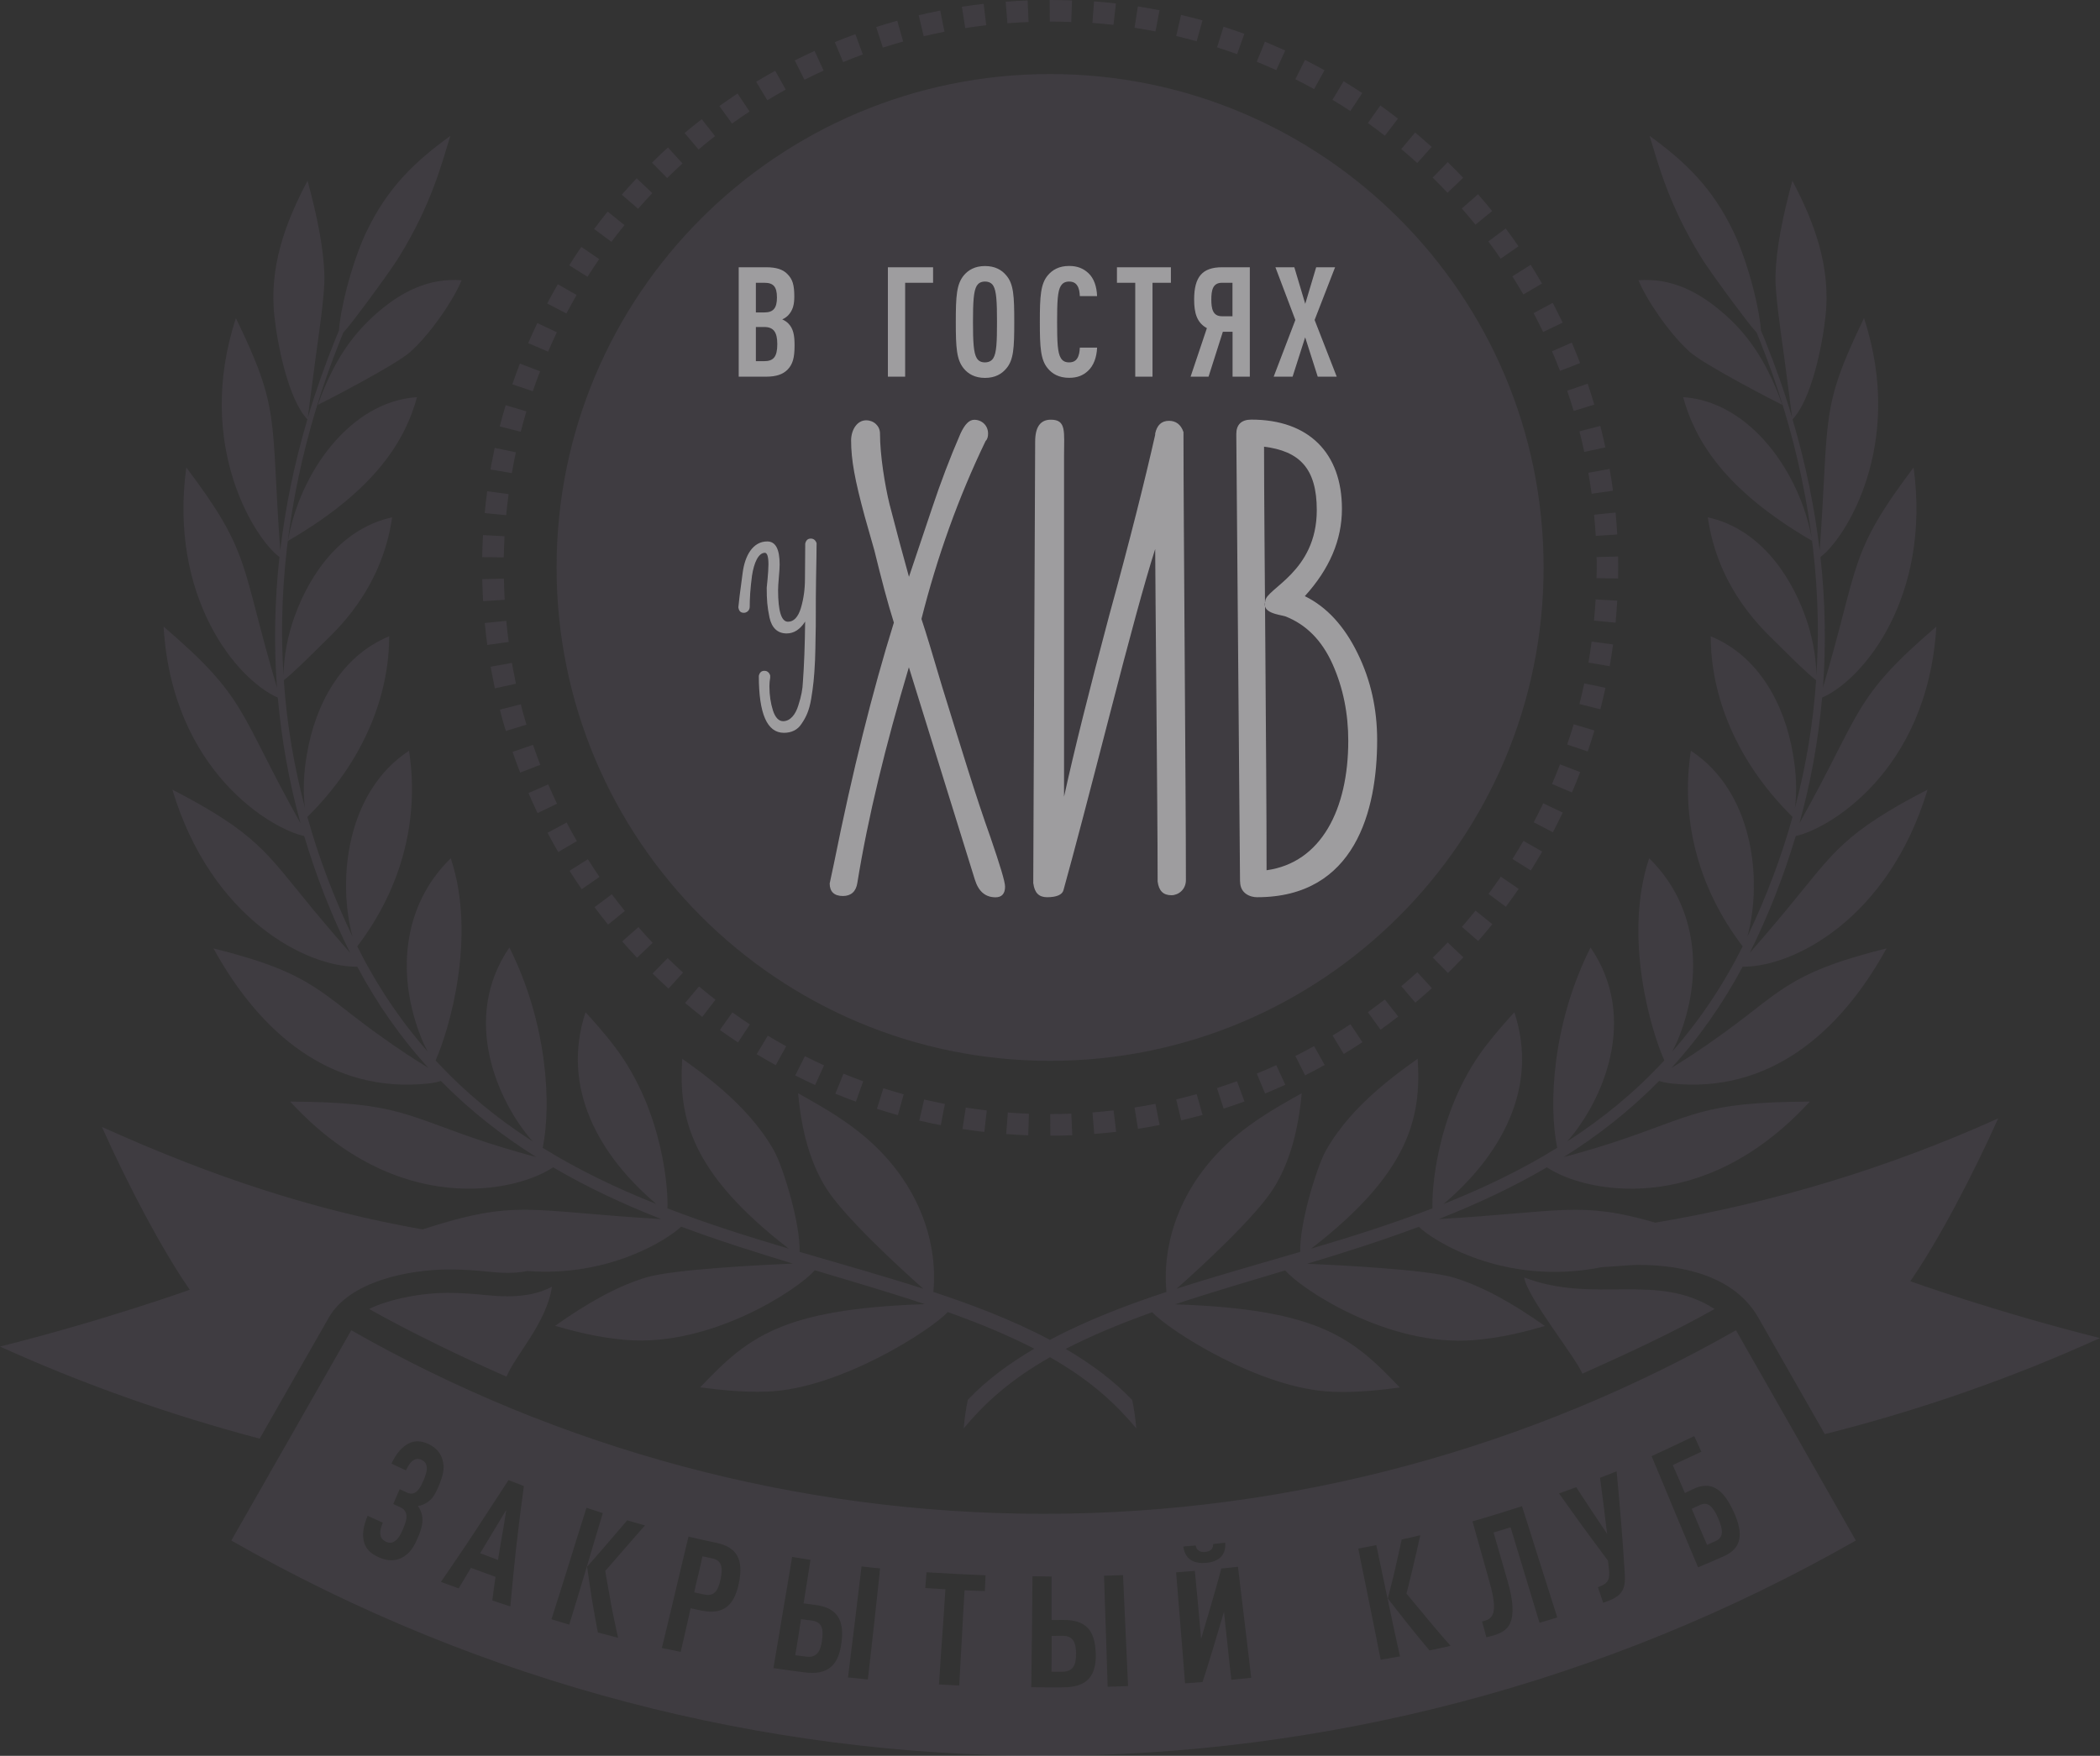
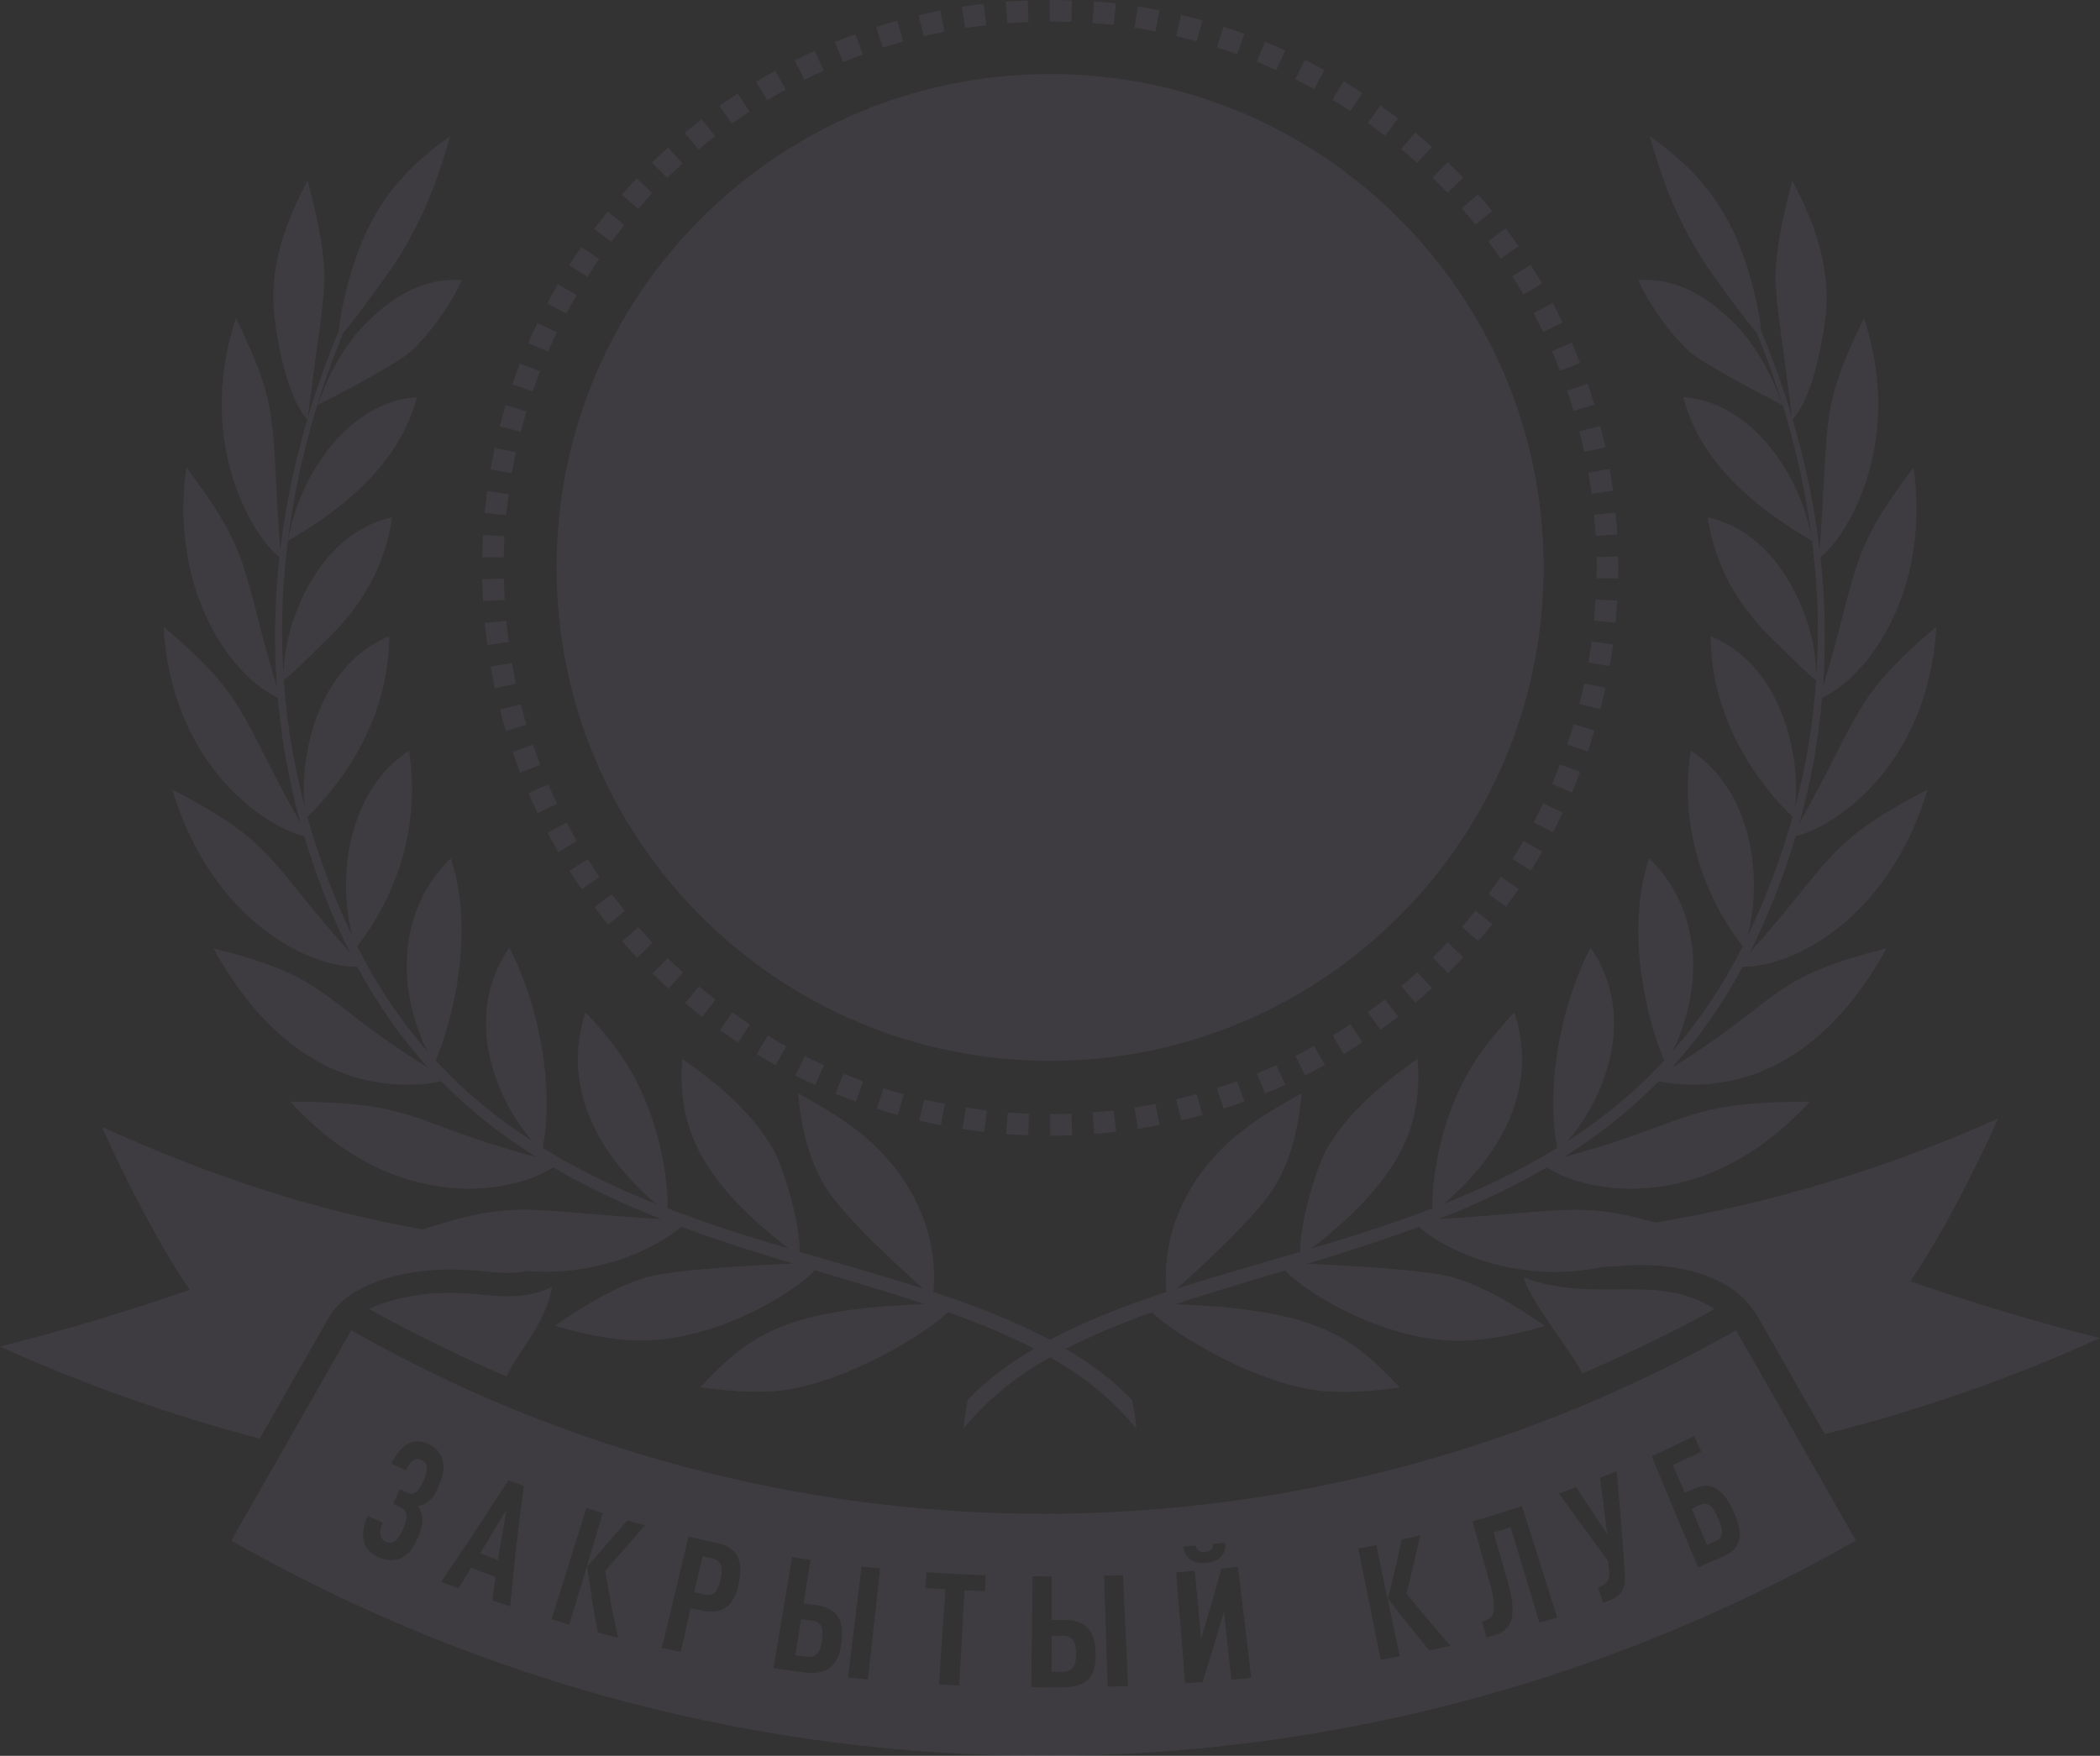
<svg xmlns="http://www.w3.org/2000/svg" viewBox="0 0 755 631.422" fill="none">
  <rect x="0" y="0" width="755" height="631.422" fill="#333333" stroke="none" />
  <path fill-rule="evenodd" clip-rule="evenodd" d="M103.527 194.519C135.708 175.871 145.842 157.692 149.927 142.817C125.698 144.408 107.612 170.321 103.527 194.519ZM135.147 112.882C131.779 115.907 128.255 119.493 124.669 124.607C121.114 129.721 117.497 136.425 114.285 145.593C116.468 144.564 142.163 131.342 147.558 126.509C155.135 119.711 163.274 107.425 165.955 100.783C154.168 99.847 144.034 104.993 135.147 112.913V112.882ZM651.535 194.519C619.355 175.871 609.22 157.692 605.135 142.817C629.365 144.408 647.45 170.321 651.535 194.519ZM619.915 112.882C623.315 115.907 626.808 119.493 630.393 124.607C633.947 129.721 637.565 136.425 640.778 145.593C638.595 144.564 612.9 131.342 607.475 126.509C599.898 119.711 591.758 107.425 589.075 100.783C600.862 99.847 610.997 104.993 619.885 112.913L619.915 112.882ZM377.53 26.63C475.54 26.63 554.962 106.084 554.962 204.061C554.962 302.067 475.507 381.493 377.53 381.493C279.522 381.493 200.101 302.038 200.101 204.061C200.101 106.053 279.555 26.63 377.53 26.63ZM617.702 545.98C619.48 550.035 619.822 552.81 616.86 554.15C615.8 554.617 614.803 555.087 613.742 555.555C612.775 553.403 611.87 551.25 610.935 549.067C610 546.918 609.128 544.735 608.222 542.582C609.22 542.115 610.217 541.648 611.247 541.18C614.148 539.87 615.955 541.957 617.732 545.98H617.702ZM623.22 543.518C619.418 535.16 615.02 532.572 608.908 535.41C607.88 535.878 606.788 536.408 605.758 536.908C604.355 533.57 602.857 530.202 601.393 526.865C604.855 525.275 608.253 523.655 611.683 522.065C610.842 520.192 609.967 518.322 609.128 516.45C604.043 518.852 598.992 521.285 593.785 523.655C596.59 530.295 599.365 536.97 602.11 543.643C604.885 550.315 607.692 556.987 610.497 563.63C613.555 562.383 616.58 561.043 619.635 559.702C626.06 556.895 627.058 551.875 623.253 543.518H623.22ZM581.28 529.08C579.222 529.89 577.227 530.67 575.263 531.45C575.697 534.817 576.105 538.217 576.572 541.553C577.008 544.89 577.32 548.288 577.82 551.625C575.918 548.817 574.077 546.043 572.205 543.237C570.365 540.462 568.558 537.625 566.688 534.817C564.628 535.565 562.57 536.315 560.513 537.062C563.38 541.117 566.28 545.14 569.18 549.163C572.112 553.215 575.168 557.237 578.1 561.23C578.192 562.445 578.413 563.63 578.505 564.815C578.817 568.278 577.913 569.617 574.482 570.773C575.138 572.643 575.73 574.513 576.385 576.385C582.715 574.265 584.555 572.237 584.15 566C583.775 559.857 583.337 553.683 582.84 547.54C582.34 541.398 581.78 535.255 581.217 529.08H581.28ZM559.888 581.685C557.737 575.013 555.648 568.34 553.528 561.665C551.408 554.992 549.35 548.32 547.197 541.648C541.335 543.55 535.41 545.388 529.393 547.102C530.452 550.815 531.45 554.525 532.51 558.205C533.57 561.915 534.6 565.595 535.628 569.305C538.81 580.658 536.378 582.185 533.415 582.965C533.227 583.028 533.01 583.058 532.822 583.12C533.383 585.023 533.883 586.925 534.38 588.795C535.035 588.64 535.69 588.452 536.345 588.298C539.245 587.518 541.865 586.362 543.018 583.525C544.173 580.688 544.235 576.072 541.957 568.37C541.117 565.503 540.305 562.602 539.465 559.732C538.622 556.865 537.81 553.965 536.97 551.095C539.028 550.503 541.085 549.88 543.08 549.225C544.827 554.962 546.572 560.668 548.288 566.405C550.003 572.143 551.75 577.88 553.495 583.587C555.648 582.965 557.768 582.31 559.92 581.655L559.888 581.685ZM503.322 595.655C501.825 588.982 500.423 582.31 499.02 575.635C497.618 568.962 496.212 562.29 494.81 555.648C492.658 556.085 490.507 556.49 488.325 556.895C489.665 563.567 491.067 570.242 492.377 576.883C493.717 583.558 495.027 590.197 496.4 596.872C498.645 596.465 500.952 596.06 503.322 595.655ZM521.503 591.85C518.727 588.765 516.107 585.645 513.487 582.497C510.837 579.347 508.28 576.197 505.663 573.08C506.565 569.587 507.377 566.125 508.217 562.633C509.03 559.173 509.873 555.648 510.62 552.092C508.405 552.655 506.16 553.153 503.947 553.62C503.197 557.175 502.358 560.7 501.577 564.222C500.798 567.747 499.83 571.303 498.957 574.825C501.358 577.942 503.822 581.092 506.285 584.18C508.78 587.298 511.305 590.418 513.925 593.505C516.42 592.972 518.945 592.475 521.503 591.883V591.85ZM440.52 554.775C439.055 554.93 437.558 555.087 436.155 555.242C436.217 557.175 434.94 557.955 433.255 558.11C431.603 558.235 430.2 557.675 429.887 555.773C428.39 555.898 426.863 556.023 425.46 556.148C426.02 561.072 429.67 562.383 433.63 562.04C437.558 561.697 440.895 559.732 440.49 554.775H440.52ZM432.35 604.885C433.66 600.707 435.062 596.465 436.28 592.288C437.495 588.11 438.837 583.867 440.053 579.628C440.457 583.712 440.925 587.798 441.363 591.85C441.8 595.905 442.205 599.99 442.702 604.075C445.105 603.857 447.413 603.607 449.845 603.357C449.033 596.715 448.285 590.043 447.475 583.4C446.663 576.758 445.853 570.085 445.072 563.442C443.11 563.663 441.113 563.88 439.085 564.067C437.995 568.308 436.717 572.55 435.533 576.758C434.315 580.938 433.067 585.178 431.82 589.357C431.478 585.303 431.103 581.217 430.73 577.133C430.355 573.048 429.98 568.995 429.575 564.91C427.267 565.095 425.115 565.283 422.84 565.44C423.4 572.08 423.9 578.755 424.462 585.395C425.022 592.038 425.522 598.712 426.053 605.352C428.173 605.197 430.262 605.043 432.382 604.885H432.35ZM405.565 606.35C405.252 599.71 404.973 593.035 404.66 586.395C404.348 579.753 404.067 573.08 403.755 566.438C401.447 566.53 399.14 566.592 396.928 566.655C397.115 573.298 397.363 579.97 397.582 586.612C397.8 593.255 398.017 599.928 398.238 606.57C400.637 606.508 403.1 606.413 405.565 606.35ZM386.855 594.628C386.918 598.65 385.887 601.143 381.99 601.175C380.65 601.175 379.34 601.205 378.03 601.205C378.03 599.055 378.062 596.903 378.092 594.75C378.123 592.6 378.092 590.447 378.092 588.298C379.34 588.298 380.65 588.265 381.96 588.265C385.825 588.235 386.822 590.635 386.885 594.658L386.855 594.628ZM393.933 594.533C393.715 586.175 390.255 582.465 382.178 582.558C380.712 582.558 379.37 582.59 378.062 582.59C378.062 579.97 378.062 577.383 378.062 574.763C378.062 572.143 378.062 569.555 378.062 566.935C375.755 566.905 373.445 566.872 371.2 566.842C371.137 573.485 371.077 580.158 371.015 586.8C370.952 593.442 370.827 600.115 370.765 606.758C374.63 606.788 378.498 606.82 382.365 606.788C390.785 606.695 394.183 602.857 393.965 594.503L393.933 594.533ZM354.082 572.175C354.145 570.273 354.238 568.403 354.33 566.5C347.252 566.22 340.175 565.845 333.095 565.408C332.94 567.28 332.785 569.18 332.66 571.082C335.06 571.24 337.493 571.395 339.892 571.52C339.55 577.227 339.145 582.933 338.74 588.64C338.335 594.345 337.93 600.053 337.585 605.758C339.955 605.883 342.42 606.008 344.853 606.133C345.163 600.428 345.475 594.72 345.817 589.013C346.13 583.308 346.41 577.6 346.785 571.895C349.248 572.02 351.65 572.08 354.113 572.175H354.082ZM312.015 603.95C312.765 597.308 313.545 590.635 314.26 583.992C314.978 577.35 315.728 570.678 316.413 564.035C314.2 563.788 311.952 563.567 309.74 563.32C308.93 569.96 308.15 576.635 307.337 583.275C306.498 589.95 305.685 596.59 304.875 603.232C307.245 603.45 309.645 603.7 312.015 603.95ZM295.553 589.825C294.99 593.878 293.65 596.217 289.875 595.75C288.567 595.592 287.257 595.405 285.915 595.25C286.26 593.097 286.603 590.947 286.975 588.765C287.32 586.612 287.63 584.43 287.975 582.278C289.283 582.435 290.592 582.62 291.84 582.778C295.553 583.245 296.113 585.77 295.553 589.825ZM302.538 590.665C303.627 582.31 300.822 578.13 292.962 577.133C291.623 576.945 290.25 576.79 288.91 576.602C289.345 573.982 289.752 571.365 290.158 568.775C290.562 566.158 290.967 563.538 291.373 560.95C289.16 560.605 287.007 560.232 284.793 559.888C283.702 566.562 282.548 573.202 281.425 579.878C280.335 586.55 279.212 593.192 278.058 599.865C281.83 600.428 285.572 600.957 289.345 601.425C297.577 602.423 301.475 599.023 302.538 590.665ZM259.067 567.903C258.225 571.957 256.822 574.17 253.298 573.423C252.053 573.143 250.835 572.893 249.588 572.643C250.025 570.46 250.555 568.308 251.085 566.158C251.615 564.005 252.083 561.822 252.55 559.67C253.768 559.92 254.92 560.17 256.168 560.45C259.598 561.197 259.94 563.85 259.067 567.903ZM265.678 569.15C267.363 560.793 264.96 556.395 257.603 554.837C254.173 554.12 250.835 553.34 247.53 552.592C245.908 559.265 244.349 565.938 242.759 572.612C241.168 579.285 239.609 585.957 237.957 592.63C240.202 593.097 242.478 593.565 244.723 594.035C245.316 591.415 245.94 588.795 246.532 586.207C247.093 583.62 247.748 580.967 248.278 578.35C249.588 578.63 250.928 578.91 252.238 579.19C259.973 580.75 263.995 577.538 265.678 569.18V569.15ZM204.653 584.242C206.711 577.57 208.738 570.895 210.734 564.192C212.73 557.518 214.694 550.815 216.721 544.143C214.725 543.487 212.761 542.862 210.859 542.207C208.707 548.88 206.68 555.585 204.591 562.258C202.502 568.933 200.412 575.635 198.261 582.31C200.412 582.933 202.533 583.587 204.685 584.242H204.653ZM222.209 588.95C221.367 584.96 220.463 580.967 219.714 576.945C218.966 572.955 218.311 568.933 217.594 564.94C219.964 562.195 222.334 559.452 224.735 556.74C227.136 553.995 229.444 551.283 231.876 548.57C229.756 547.945 227.604 547.322 225.514 546.73C223.145 549.505 220.681 552.31 218.343 555.087C215.973 557.893 213.478 560.638 211.077 563.413C211.638 567.372 212.2 571.303 212.823 575.23C213.447 579.16 214.226 583.087 214.944 587.05C217.345 587.705 219.808 588.357 222.272 588.982L222.209 588.95ZM179.052 560.98C176.9 560.17 174.78 559.357 172.629 558.548C174.219 555.96 175.747 553.372 177.337 550.753C178.896 548.165 180.455 545.545 182.014 542.987C181.516 545.98 181.11 549.005 180.549 551.967C179.988 554.962 179.551 557.955 179.052 560.95V560.98ZM183.48 577.695C184.135 570.46 184.821 563.225 185.632 556.053C186.442 548.85 187.347 541.648 188.345 534.413C186.474 533.665 184.634 532.977 182.825 532.26C178.865 538.342 174.874 544.452 170.882 550.565C166.859 556.707 162.712 562.758 158.534 568.87C160.685 569.65 162.806 570.428 164.895 571.207C166.392 568.745 167.857 566.28 169.323 563.817C172.223 564.91 175.185 566 178.148 567.06C177.743 569.867 177.337 572.705 176.994 575.543C179.146 576.26 181.297 576.945 183.48 577.695ZM150.395 552.592C151.892 548.88 152.141 546.822 151.705 544.827C151.455 543.735 150.988 542.612 150.239 541.585C151.487 541.398 152.484 540.992 153.544 540.305C155.291 539.183 156.351 537.688 157.661 534.538C159.345 530.545 159.937 527.925 159.126 525.058C158.378 522.438 156.756 520.597 154.043 519.288C151.487 518.072 149.054 518.01 146.965 519.07C144.533 520.288 142.444 522.717 140.728 526.335C142.475 527.148 144.252 527.957 145.936 528.768C146.747 527.085 147.589 525.742 148.742 525.058C149.584 524.558 150.488 524.465 151.549 524.965C152.516 525.4 153.17 526.15 153.357 527.148C153.638 528.58 153.233 530.077 152.266 532.355C151.05 535.192 150.177 536.283 149.054 536.845C148.181 537.28 147.245 537.188 146.404 536.783C145.499 536.345 144.595 535.94 143.691 535.535C142.942 537.312 142.131 539.09 141.383 540.867C142.287 541.273 143.192 541.678 144.096 542.115C145.031 542.55 145.624 543.143 145.967 544.173C146.373 545.482 146.123 547.01 144.876 549.91C143.878 552.217 142.974 553.653 141.664 554.4C140.822 554.9 139.855 554.93 138.764 554.433C137.703 553.965 137.018 553.153 136.799 552.155C136.519 550.845 136.862 549.288 137.641 547.572C135.77 546.73 133.993 545.918 132.184 545.107C130.594 548.85 130.126 552.03 130.937 554.775C131.623 557.112 133.4 558.798 136.3 560.075C139.325 561.385 142.007 561.447 144.47 560.17C147.152 558.798 148.774 556.553 150.395 552.53V552.592ZM547.977 459.385C549.067 466.62 566.375 487.855 568.9 494C584.523 486.983 601.362 479.28 616.423 470.738C595.75 457.327 573.173 469.085 547.977 459.385ZM182.046 466.152C179.707 466.152 177.212 465.998 174.5 465.717C169.448 465.185 164.958 464.938 161.029 464.938C148.462 464.938 136.893 468.46 132.745 470.738C146.279 478.408 166.298 488.2 182.108 495.06C185.32 487.233 196.452 475.882 198.448 462.723C197.419 463.285 196.265 463.783 195.08 464.22C191.65 465.467 187.347 466.185 182.046 466.185V466.152ZM375.192 544.39C286.478 544.39 200.662 520.817 126.291 478.377C117.684 493.47 91.74 538.935 83.165 553.995C173.657 605.635 274.44 631.423 375.192 631.423C475.975 631.423 576.727 605.635 667.22 553.995C663.105 546.697 629.553 487.887 624.125 478.377C551.095 520.005 465.53 544.39 375.192 544.39ZM401.23 1.247C398.61 0.935 395.993 0.686 393.34 0.499L392.748 8.232C395.275 8.419 397.8 8.669 400.325 8.95L401.2 1.216L401.23 1.247ZM416.885 3.68C414.295 3.181 411.707 2.713 409.087 2.308L407.902 9.979C410.43 10.384 412.925 10.82 415.418 11.288L416.885 3.648V3.68ZM432.32 7.328C429.762 6.611 427.205 5.956 424.618 5.363L422.87 12.941C425.335 13.533 427.798 14.157 430.23 14.843L432.32 7.359V7.328ZM447.38 12.161C444.885 11.257 442.392 10.415 439.897 9.604L437.558 17.026C439.99 17.805 442.392 18.616 444.762 19.489L447.38 12.161ZM462.038 18.148C459.635 17.057 457.202 16.028 454.77 14.999L451.84 22.202C454.178 23.169 456.517 24.167 458.855 25.227L462.067 18.148H462.038ZM476.195 25.258C473.887 23.98 471.548 22.732 469.178 21.547L465.717 28.501C467.993 29.624 470.238 30.809 472.452 32.056L476.195 25.258ZM489.757 33.459C487.545 31.994 485.3 30.59 483.055 29.218L479.062 35.892C481.245 37.201 483.397 38.542 485.488 39.945L489.757 33.459ZM502.605 42.658C500.517 41.037 498.395 39.477 496.275 37.919L491.785 44.248C493.842 45.745 495.902 47.242 497.897 48.801L502.637 42.627L502.605 42.658ZM514.735 52.855C512.773 51.078 510.808 49.362 508.78 47.648L503.79 53.603C505.755 55.256 507.658 56.909 509.527 58.624L514.705 52.855H514.735ZM526.055 63.956C524.247 62.054 522.408 60.152 520.505 58.312L515.08 63.862C516.888 65.64 518.665 67.448 520.41 69.32L526.025 63.956H526.055ZM536.47 75.899C534.817 73.841 533.102 71.845 531.388 69.85L525.558 74.964C527.24 76.897 528.862 78.83 530.452 80.795L536.47 75.899ZM545.95 88.591C544.452 86.408 542.925 84.287 541.335 82.167L535.097 86.813C536.625 88.871 538.092 90.929 539.525 93.019L545.92 88.591H545.95ZM554.4 101.999C553.09 99.723 551.72 97.478 550.315 95.233L543.735 99.38C545.077 101.531 546.418 103.714 547.695 105.897L554.4 101.968V101.999ZM561.79 116C560.668 113.63 559.452 111.229 558.235 108.922L551.375 112.602C552.53 114.878 553.683 117.092 554.805 119.399L561.79 116.031V116ZM568.09 130.563C567.155 128.099 566.125 125.636 565.097 123.204L557.987 126.322C558.985 128.63 559.95 130.999 560.855 133.369L568.09 130.563ZM573.205 145.53C572.455 143.005 571.645 140.479 570.803 137.984L563.442 140.51C564.255 142.911 565.035 145.344 565.783 147.776L573.205 145.499V145.53ZM577.165 160.873C576.602 158.284 576.01 155.727 575.355 153.17L567.84 155.104C568.465 157.567 569.058 160.03 569.587 162.525L577.165 160.873ZM579.908 176.464C579.565 173.845 579.16 171.256 578.692 168.637L571.053 170.009C571.487 172.504 571.862 175.03 572.237 177.555L579.94 176.464H579.908ZM581.435 192.211C581.28 189.592 581.092 186.941 580.842 184.322L573.11 185.101C573.36 187.627 573.548 190.185 573.702 192.71L581.467 192.211H581.435ZM581.747 208.052C581.78 205.433 581.81 202.751 581.747 200.132L573.982 200.319C574.202 202.47 574.015 205.714 573.982 207.928L581.747 208.021V208.052ZM580.842 223.893C581.092 221.274 581.28 218.623 581.435 216.004L573.673 215.567C573.515 218.093 573.327 220.65 573.08 223.176L580.812 223.924L580.842 223.893ZM578.722 239.578C579.19 236.99 579.565 234.37 579.94 231.751L572.237 230.722C571.895 233.248 571.52 235.743 571.082 238.268L578.755 239.578H578.722ZM575.388 255.045C576.043 252.488 576.635 249.931 577.195 247.343L569.587 245.752C569.058 248.247 568.465 250.71 567.84 253.175L575.388 255.075V255.045ZM570.835 270.23C571.675 267.735 572.487 265.21 573.235 262.685L565.783 260.47C565.035 262.902 564.285 265.335 563.442 267.735L570.803 270.23H570.835ZM565.128 285.012C566.188 282.58 567.185 280.115 568.12 277.652L560.855 274.877C559.95 277.248 558.985 279.585 557.987 281.925L565.128 284.98V285.012ZM558.298 299.293C559.515 296.955 560.7 294.615 561.852 292.215L554.837 288.877C553.745 291.185 552.592 293.43 551.408 295.707L558.298 299.293ZM550.378 313.015C551.78 310.767 553.153 308.522 554.462 306.248L547.727 302.38C546.45 304.595 545.14 306.745 543.768 308.897L550.347 313.015H550.378ZM541.398 326.08C542.957 323.96 544.515 321.808 546.013 319.655L539.587 315.26C538.155 317.348 536.658 319.405 535.16 321.465L541.398 326.08ZM531.45 338.397C533.195 336.4 534.88 334.405 536.533 332.348L530.482 327.483C528.893 329.447 527.24 331.413 525.587 333.315L531.45 338.397ZM520.567 349.902C522.438 348.062 524.278 346.16 526.117 344.26L520.472 338.928C518.727 340.767 516.95 342.575 515.14 344.382L520.597 349.902H520.567ZM508.842 360.567C510.87 358.885 512.832 357.137 514.798 355.36L509.56 349.623C507.658 351.337 505.755 352.99 503.822 354.642L508.842 360.567ZM496.337 370.298C498.457 368.77 500.64 367.178 502.7 365.558L497.897 359.445C495.84 360.91 493.875 362.5 491.785 363.998L496.337 370.298ZM483.118 379.027C485.392 377.655 487.608 376.252 489.82 374.788L485.517 368.332C483.428 369.735 481.245 371.077 479.095 372.385L483.118 379.027ZM469.24 386.7C471.61 385.515 473.947 384.267 476.255 382.988L472.452 376.19C470.238 377.408 467.993 378.623 465.717 379.745L469.21 386.7H469.24ZM454.832 393.248C457.265 392.25 459.697 391.19 462.1 390.098L458.855 383.05C456.548 384.11 454.21 385.108 451.84 386.075L454.832 393.248ZM439.928 398.673C442.455 397.863 444.918 397.02 447.413 396.115L444.73 388.82C442.33 389.692 439.928 390.502 437.527 391.283L439.928 398.673ZM424.647 402.915C427.205 402.322 429.793 401.635 432.35 400.95L430.23 393.465C427.798 394.152 425.335 394.775 422.87 395.368L424.68 402.915H424.647ZM409.12 405.94C411.74 405.533 414.327 405.065 416.915 404.567L415.418 396.957C412.925 397.457 410.43 397.892 407.902 398.267L409.12 405.94ZM393.402 407.777C396.022 407.56 398.673 407.342 401.293 407.03L400.358 399.327C397.83 399.608 395.305 399.858 392.78 400.045L393.402 407.777ZM377.592 408.402C380.212 408.402 382.863 408.37 385.515 408.248L385.17 400.483C382.645 400.608 380.087 400.608 377.562 400.637L377.625 408.402H377.592ZM361.752 407.81C364.373 408.027 367.053 408.185 369.673 408.277L369.923 400.512C367.397 400.42 364.87 400.262 362.345 400.077L361.752 407.81ZM346.038 406C348.655 406.408 351.245 406.75 353.895 407.062L354.767 399.327C352.243 399.015 349.715 398.705 347.223 398.3L346.038 405.97V406ZM330.507 402.978C333.065 403.57 335.652 404.13 338.24 404.63L339.707 396.99C337.212 396.49 334.717 395.96 332.252 395.4L330.507 402.978ZM315.228 398.735C317.752 399.548 320.28 400.295 322.805 401.012L324.895 393.527C322.43 392.842 319.998 392.125 317.598 391.345L315.26 398.767L315.228 398.735ZM300.322 393.31C302.785 394.308 305.217 395.275 307.712 396.178L310.332 388.85C307.93 387.978 305.592 387.043 303.252 386.108L300.322 393.31ZM285.915 386.762C288.285 387.945 290.655 389.07 293.058 390.192L296.267 383.113C293.96 382.053 291.652 380.962 289.377 379.808L285.915 386.762ZM272.04 379.09C274.315 380.462 276.592 381.772 278.9 383.05L282.642 376.252C280.428 375.005 278.212 373.757 276.03 372.447L272.04 379.123V379.09ZM258.817 370.39C260.97 371.918 263.152 373.415 265.335 374.88L269.608 368.395C267.488 366.993 265.397 365.558 263.308 364.06L258.817 370.39ZM246.314 360.692C248.34 362.377 250.398 364.06 252.488 365.683L257.228 359.507C255.232 357.947 253.235 356.358 251.303 354.738L246.314 360.692ZM234.589 350.06C236.46 351.9 238.393 353.738 240.358 355.515L245.565 349.748C243.694 348.033 241.823 346.317 240.046 344.54L234.62 350.09L234.589 350.06ZM223.706 338.553C225.452 340.548 227.23 342.512 229.038 344.415L234.651 339.053C232.905 337.212 231.19 335.34 229.537 333.408L223.706 338.522V338.553ZM213.759 326.235C215.318 328.355 216.97 330.445 218.623 332.502L224.642 327.608C223.051 325.642 221.492 323.615 219.964 321.59L213.727 326.235H213.759ZM204.778 313.17C206.181 315.415 207.647 317.63 209.143 319.78L215.536 315.353C214.102 313.262 212.698 311.142 211.357 308.99L204.778 313.137V313.17ZM196.857 299.48C198.105 301.82 199.352 304.127 200.693 306.402L207.397 302.475C206.119 300.26 204.903 298.045 203.718 295.8L196.857 299.48ZM189.997 285.197C191.058 287.63 192.149 290.033 193.272 292.402L200.256 289.035C199.165 286.728 198.105 284.42 197.107 282.08L189.997 285.197ZM184.291 270.418C185.133 272.913 186.068 275.375 187.004 277.84L194.238 275.033C193.334 272.663 192.461 270.262 191.619 267.86L184.26 270.387L184.291 270.418ZM179.738 255.232C180.331 257.757 181.11 260.377 181.858 262.873L189.28 260.595C188.563 258.195 187.815 255.7 187.253 253.268L179.738 255.2V255.232ZM176.401 239.765C176.869 242.353 177.368 244.941 177.929 247.53L185.507 245.877C184.977 243.382 184.478 240.888 184.042 238.393L176.401 239.765ZM174.281 224.08C174.53 226.7 174.843 229.319 175.185 231.938L182.887 230.847C182.544 228.321 182.264 225.795 182.014 223.269L174.281 224.049V224.08ZM173.377 208.27C173.439 210.921 173.533 213.54 173.689 216.191L181.453 215.692C181.297 213.166 181.204 210.609 181.173 208.083L173.408 208.27H173.377ZM173.657 192.429C173.501 195.08 173.408 197.7 173.346 200.35L181.11 200.444C181.173 197.887 181.266 195.361 181.391 192.835L173.626 192.429H173.657ZM175.154 176.651C174.811 179.27 174.5 181.89 174.25 184.509L181.983 185.257C182.233 182.732 182.513 180.206 182.857 177.68L175.154 176.651ZM177.867 161.06C177.306 163.648 176.807 166.236 176.339 168.824L184.01 170.134C184.447 167.639 184.946 165.144 185.476 162.65L177.867 161.06ZM181.796 145.718C181.048 148.244 180.331 150.8 179.676 153.357L187.222 155.26C187.846 152.796 188.532 150.364 189.249 147.931L181.796 145.718ZM186.91 130.75C185.975 133.213 185.071 135.677 184.197 138.202L191.556 140.697C192.367 138.296 193.24 135.895 194.176 133.525L186.91 130.75ZM193.178 116.188C192.024 118.557 190.964 120.959 189.904 123.391L197.045 126.447C198.074 124.108 199.103 121.8 200.194 119.493L193.178 116.156V116.188ZM200.568 102.186C199.259 104.463 197.949 106.802 196.733 109.14L203.624 112.726C204.871 110.512 206.025 108.267 207.304 106.084L200.568 102.218V102.186ZM209.019 88.778C207.522 90.96 206.056 93.174 204.653 95.419L211.233 99.536C212.574 97.384 213.977 95.264 215.411 93.174L208.988 88.778H209.019ZM218.467 76.086C216.815 78.144 215.193 80.234 213.603 82.354L219.839 86.969C221.336 84.942 222.895 82.915 224.517 80.951L218.467 76.086ZM228.882 64.143C227.074 66.045 225.296 68.041 223.55 70.005L229.412 75.088C231.065 73.186 232.78 71.284 234.526 69.444L228.882 64.112V64.143ZM240.171 53.042C238.206 54.757 236.273 56.659 234.402 58.499L239.859 64.019C241.636 62.272 243.507 60.464 245.378 58.78L240.139 53.042H240.171ZM252.27 42.877C250.18 44.498 248.154 46.151 246.126 47.834L251.148 53.759C253.08 52.106 255.075 50.516 257.072 48.957L252.27 42.845V42.877ZM265.147 33.646C262.935 35.112 260.783 36.609 258.63 38.137L263.183 44.435C265.243 42.939 267.363 41.505 269.483 40.101L265.18 33.646H265.147ZM278.712 25.445C276.405 26.724 274.13 28.034 271.853 29.405L275.875 36.047C278.058 34.738 280.24 33.459 282.485 32.212L278.683 25.414L278.712 25.445ZM292.87 18.304C290.467 19.396 288.098 20.55 285.73 21.734L289.223 28.688C291.498 27.535 293.775 26.443 296.113 25.383L292.87 18.336V18.304ZM307.525 12.286C305.03 13.19 302.567 14.157 300.135 15.155L303.13 22.327C305.467 21.36 307.837 20.456 310.207 19.583L307.525 12.286ZM322.587 7.453C320.03 8.17 317.505 8.918 315.01 9.729L317.41 17.119C319.842 16.34 322.275 15.623 324.707 14.937L322.587 7.453ZM338.022 3.804C335.435 4.303 332.845 4.865 330.29 5.488L332.098 13.034C334.56 12.442 337.055 11.912 339.55 11.413L338.053 3.804H338.022ZM353.678 1.372C351.058 1.684 348.438 2.027 345.817 2.432L347.035 10.103C349.56 9.698 352.055 9.386 354.58 9.074L353.645 1.372H353.678ZM377.5 0H377.375L377.438 7.765C379.995 7.765 382.582 7.796 385.14 7.92L385.42 0.156C382.77 0.062 380.15 0 377.5 0ZM369.455 0.156C366.805 0.249 364.185 0.405 361.565 0.624L362.19 8.357C364.715 8.17 367.272 8.014 369.798 7.92L369.455 0.156ZM407.062 503.48C400.387 496.433 392.125 490.35 383.145 485.08C391.562 480.748 401.73 476.35 414.265 471.89C420.252 478.408 453.025 499.488 478.97 500.485C488.668 500.89 497.522 499.705 503.26 498.957C486.423 481.245 474.51 470.8 422.498 469.053C435.5 464.717 450 460.478 462.067 456.86C467.837 463.595 499.05 484.395 529.765 481.933C540.12 481.12 549.442 478.595 555.43 476.848C543.923 468.71 533.102 462.598 522.595 459.418C512.865 456.485 480.06 454.895 469.957 454.46C483.522 450.375 496.837 446.132 510.12 441.175C514.798 445.79 540.555 462.785 575.98 455.675C581.717 455.363 586.58 454.865 588.857 454.865C605.727 454.865 623.812 459.168 632.17 473.855C635.352 479.405 652.69 509.81 656.058 515.732C689.765 507.252 722.883 495.777 755 481.183C717.83 471.89 686.803 460.757 686.803 460.757C696.967 446.103 709.317 422.465 718.393 402.197C678.695 420.095 637.285 432.6 595.125 439.678C567.965 431.79 561.418 435.842 517.263 438.4C530.732 433.067 543.58 427.142 556.148 419.785C569.242 428.608 611.965 438.37 650.663 396.147C611.122 396.335 609.533 401.2 579.378 411.053C572.33 413.36 564.69 415.45 562.195 416.105C574.388 408.465 585.832 399.548 596.497 388.725C597.153 388.945 597.9 389.13 598.65 389.288C599.46 389.442 600.303 389.567 601.205 389.663C635.788 393.215 661.327 371.855 678.26 341.048C641.153 350.308 640.247 357.262 616.018 374.1C613.492 375.94 610.872 377.625 608.565 379.215C606.165 380.743 603.982 382.178 602.048 383.363C601.643 383.58 601.3 383.83 600.925 384.048C611.028 373.01 619.605 360.63 626.528 347.627C644.457 347.908 679.008 330.57 693.008 283.952C662.793 299.575 659.237 306.623 643.895 325.207C642.928 326.39 641.962 327.608 640.965 328.76C636.442 334.217 632.14 339.175 629.082 342.668C635.913 328.918 641.4 314.76 645.61 300.635C656.712 298.39 693.04 277.808 696.158 225.327C665.785 251.398 669.683 255.42 646.92 296.082C651.097 281.082 653.75 266.02 655.09 250.868C670.153 244.256 694.288 214.476 687.987 168.107C664.413 199.383 668.717 202.315 655.403 247.218C656.555 231.72 656.183 215.38 654.497 200.288C663.01 194.144 685.212 160.249 670.153 114.41C654.122 147.526 657.74 149.335 654.217 197.949C652.378 182.607 649.383 167.514 644.457 150.8C651.317 143.597 655.183 124.077 656.275 114.067C658.365 95.981 652.22 79.828 644.395 64.985C640.965 77.708 638.625 88.965 638.345 98.975C638.22 102.561 638.72 107.332 639.342 112.57C639.967 117.809 640.778 123.516 641.525 128.879C642.867 138.608 643.895 147.245 644.3 150.145C641.4 140.354 637.753 130.251 634.697 122.736C634.072 121.114 633.513 119.836 633.105 118.869C632.92 115.689 631.982 110.231 630.487 104.338C628.615 96.854 625.81 88.715 623.44 83.788C615.52 67.043 605.415 57.876 593.067 48.864C596.28 59.31 599.957 73.561 611.31 92.083C613.99 96.418 618.855 103.059 623.253 109.015C626.558 113.443 629.612 117.528 631.548 119.586C631.92 120.491 632.42 121.707 632.982 123.172C645.518 154.667 652.908 188.594 653.53 222.708C653.655 229.225 653.467 235.961 653.033 242.852C652.938 235.431 651.38 228.259 649.165 221.96C643.178 205.246 631.61 189.904 613.99 186.037C617.795 212.761 635.165 227.604 639.188 231.689C644.457 236.928 649.758 242.197 652.938 244.599C651.815 260.72 649.29 275.5 645.33 290.5C646.14 284.325 645.735 277.498 644.612 271.135C641.558 253.143 632.265 235.899 615.05 228.82C615.05 249.899 623.97 273.538 644.457 293.775C640.465 308.212 634.977 322.68 628.242 336.808C633.855 315.757 630.082 284.483 607.91 269.983C604.263 293.712 609.938 318.565 626.528 340.33C619.79 353.832 611.278 366.71 601.175 378.185C601.175 378.185 601.175 378.155 601.205 378.155C602.018 376.627 602.827 374.975 603.545 373.135C612.245 351.4 610.78 326.11 592.913 308.647C583.4 337.18 593.785 371.2 598.367 381.335C598.212 381.493 598.087 381.647 597.933 381.803C587.423 393.092 576.135 402.29 563.475 410.46C576.135 396.022 589.357 366.275 571.832 340.735C557.987 368.3 556.707 397.52 559.857 412.767C546.855 420.812 533.415 427.205 519.008 432.975C539.65 415.418 553.372 391.158 544.452 364.03C541.928 366.805 537.997 371.108 533.695 376.752C516.107 400.2 514.673 429.17 515.018 434.533C500.548 440.115 486.202 444.637 471.392 449.033C506.848 421.685 511.087 401.697 509.685 380.743C506.192 383.27 500.61 387.168 494.498 392.562C488.418 397.955 481.712 404.877 476.663 413.798C474.947 416.853 472.515 423.745 470.517 431.135C468.74 437.87 467.337 445.043 467.462 450.188C451.652 454.832 437.777 458.7 422.995 463.44C431.79 455.707 451.498 437.495 457.858 427.363C463.533 418.38 466.777 406.717 467.993 393.155C463.627 395.647 456.61 399.327 449.033 404.848C425.49 421.935 417.54 445.572 419.377 464.595C406 468.99 391.127 474.572 377.47 481.837C363.81 474.572 348.905 468.99 335.56 464.595C337.4 445.572 329.447 421.935 305.905 404.848C298.327 399.327 291.28 395.647 286.945 393.155C288.13 406.717 291.373 418.38 297.08 427.363C303.44 437.495 323.18 455.707 331.942 463.44C317.16 458.7 303.285 454.832 287.475 450.188C287.6 445.043 286.228 437.87 284.42 431.135C282.423 423.712 279.99 416.853 278.275 413.798C273.255 404.91 266.553 397.988 260.47 392.562C254.36 387.168 248.777 383.27 245.285 380.743C243.881 401.697 248.122 421.685 283.577 449.033C268.765 444.637 254.42 440.115 239.952 434.533C240.295 429.17 238.861 400.2 221.274 376.752C216.97 371.077 213.042 366.772 210.516 364.03C201.597 391.158 215.287 415.45 235.961 432.975C221.554 427.238 208.114 420.812 195.111 412.767C198.261 397.52 196.951 368.3 183.137 340.735C165.643 366.275 178.865 396.055 191.494 410.46C178.834 402.29 167.546 393.092 157.037 381.803C156.881 381.647 156.756 381.493 156.601 381.335C161.184 371.2 171.568 337.18 162.058 308.647C144.159 326.11 142.724 351.4 151.424 373.135C152.11 374.975 152.952 376.627 153.763 378.155C153.763 378.185 153.763 378.185 153.794 378.185C143.691 366.71 135.178 353.832 128.442 340.33C145.031 318.565 150.707 293.712 147.059 269.983C124.888 284.483 121.114 315.757 126.727 336.808C119.992 322.68 114.504 308.212 110.512 293.775C130.999 273.538 139.917 249.899 139.917 228.82C122.705 235.899 113.412 253.143 110.356 271.135C109.234 277.465 108.828 284.325 109.639 290.5C105.71 275.533 103.153 260.72 102.031 244.599C105.18 242.197 110.512 236.896 115.782 231.689C119.805 227.604 137.173 212.761 140.978 186.037C123.359 189.904 111.791 205.246 105.803 221.96C103.59 228.259 102.031 235.431 101.937 242.852C101.5 235.961 101.313 229.225 101.438 222.708C102.061 188.594 109.452 154.667 121.987 123.172C122.549 121.707 123.048 120.522 123.422 119.586C125.355 117.528 128.38 113.475 131.716 109.015C136.113 103.059 141.009 96.386 143.66 92.083C155.01 73.561 158.69 59.341 161.901 48.864C149.553 57.876 139.45 67.043 131.53 83.788C129.191 88.715 126.353 96.854 124.482 104.338C122.985 110.231 122.05 115.689 121.863 118.869C121.457 119.836 120.896 121.114 120.272 122.736C117.216 130.251 113.599 140.354 110.668 150.145C111.073 147.245 112.103 138.608 113.443 128.879C114.16 123.516 115.002 117.84 115.626 112.57C116.25 107.332 116.718 102.529 116.624 98.975C116.343 88.965 114.004 77.708 110.575 64.985C102.716 79.797 96.605 95.981 98.694 114.067C99.785 124.077 103.652 143.597 110.512 150.8C105.585 167.514 102.592 182.638 100.752 197.949C97.26 149.335 100.877 147.526 84.817 114.41C69.787 160.249 91.958 194.176 100.471 200.288C98.787 215.38 98.413 231.72 99.567 247.218C86.252 202.346 90.555 199.383 66.981 168.107C60.682 214.476 84.817 244.256 99.879 250.868C101.22 265.99 103.87 281.053 108.049 296.082C85.285 255.387 89.183 251.365 58.811 225.327C61.929 277.808 98.257 298.39 109.359 300.635C113.568 314.76 119.025 328.918 125.885 342.668C122.829 339.175 118.526 334.217 114.004 328.76C113.007 327.608 112.04 326.423 111.073 325.207C95.731 306.623 92.177 299.575 61.961 283.952C75.962 330.57 110.543 347.908 128.442 347.627C135.365 360.63 143.94 373.01 154.043 384.048C153.669 383.83 153.295 383.613 152.921 383.363C150.956 382.178 148.805 380.743 146.404 379.215C144.096 377.625 141.477 375.94 138.951 374.1C114.722 357.262 113.849 350.308 76.741 341.048C93.674 371.887 119.212 393.248 153.794 389.663C154.698 389.567 155.54 389.442 156.351 389.288C157.131 389.13 157.848 388.945 158.502 388.725C169.167 399.548 180.611 408.465 192.804 416.105C190.309 415.45 182.701 413.33 175.622 411.053C145.468 401.2 143.878 396.365 104.338 396.147C143.036 438.337 185.756 428.608 198.853 419.785C211.42 427.142 224.267 433.1 237.738 438.4C189.592 435.592 186.131 431.04 151.923 442.11C112.695 435.22 76.118 423.09 36.64 405.252C45.683 425.522 58.062 449.158 68.228 463.815C68.228 463.815 37.201 474.947 0 484.24C30.341 497.99 61.617 508.967 93.362 517.355C103.403 499.767 108.174 491.41 118.214 473.825C125.605 460.82 146.84 456.517 161.527 456.517C165.987 456.517 170.851 456.798 175.965 457.36C178.335 457.61 180.518 457.733 182.544 457.733C184.915 457.733 187.315 457.548 189.623 457.077C219.528 459.355 240.701 445.26 244.879 441.113C258.132 446.07 271.478 450.28 285.043 454.397C274.94 454.832 242.135 456.425 232.406 459.355C221.898 462.505 211.108 468.618 199.571 476.788C205.558 478.502 214.85 481.058 225.234 481.87C255.95 484.332 287.163 463.533 292.933 456.798C304.967 460.415 319.5 464.625 332.502 468.99C280.49 470.738 268.61 481.183 251.74 498.895C257.478 499.642 266.332 500.798 276.03 500.423C301.975 499.425 334.748 478.345 340.735 471.827C353.27 476.288 363.438 480.685 371.855 485.017C362.845 490.288 354.58 496.37 347.938 503.418C347.16 507.47 346.848 509.527 346.473 513.645C353.77 504.975 362.533 496.587 377.5 488.075C392.467 496.587 401.23 505.007 408.527 513.645C408.123 509.527 407.84 507.44 407.062 503.418V503.48Z" fill="#AA95C4" fill-opacity="0.1" />
-   <path fill-rule="evenodd" clip-rule="evenodd" d="M480.587 135.461L472.635 115.067L479.995 96.108H473.197L469.267 109.267L465.34 96.108H458.543L465.712 115.067L457.918 135.461H464.715L469.238 121.304L473.757 135.461H480.558H480.587ZM435.498 107.709C435.498 104.434 435.995 101.69 439.303 101.69H443.105V113.727H439.303C435.995 113.727 435.498 110.951 435.498 107.709ZM434.5 135.461L439.645 119.308H443.137V135.461H449.342V96.108H439.395C432.223 96.108 429.322 99.601 429.322 107.709C429.322 112.573 430.32 116.066 433.908 117.999L428.045 135.461H434.5ZM420.965 101.69V96.108H401.57V101.69H408.15V135.461H414.355V101.69H420.998H420.965ZM394.43 125.015H388.225C388.163 126.449 387.942 127.884 387.288 128.881C386.728 129.755 385.855 130.316 384.358 130.316C382.86 130.316 381.988 129.724 381.425 128.819C380.21 126.948 380.055 122.957 380.055 115.785C380.055 108.613 380.21 104.621 381.425 102.75C381.988 101.877 382.86 101.254 384.358 101.254C385.855 101.254 386.728 101.815 387.288 102.688C387.942 103.624 388.163 105.058 388.225 106.492H394.43C394.305 103 393.275 100.037 391.28 98.198C389.502 96.545 387.35 95.641 384.358 95.641C380.71 95.641 378.34 97.075 376.717 99.008C374.13 102.096 373.848 106.43 373.848 115.754C373.848 125.109 374.13 129.412 376.717 132.499C378.308 134.432 380.71 135.867 384.358 135.867C387.35 135.867 389.377 135.024 391.155 133.372C393.15 131.563 394.305 128.507 394.43 124.984V125.015ZM358.445 115.785C358.445 122.957 358.288 126.948 357.103 128.819C356.543 129.692 355.608 130.316 354.11 130.316C352.613 130.316 351.74 129.724 351.18 128.819C350.025 126.948 349.808 122.957 349.808 115.785C349.808 108.613 350.025 104.621 351.18 102.75C351.74 101.877 352.613 101.254 354.11 101.254C355.608 101.254 356.543 101.846 357.103 102.75C358.257 104.621 358.445 108.613 358.445 115.785ZM364.65 115.785C364.65 106.43 364.433 102.127 361.78 99.04C360.19 97.106 357.79 95.672 354.14 95.672C350.493 95.672 348.123 97.106 346.502 99.04C343.913 102.189 343.632 106.461 343.632 115.785C343.632 125.14 343.913 129.381 346.502 132.53C348.092 134.463 350.493 135.898 354.14 135.898C357.79 135.898 360.16 134.463 361.78 132.53C364.433 129.443 364.65 125.109 364.65 115.785ZM335.462 101.69V96.108H319.217V135.461H325.423V101.69H335.495H335.462ZM279.332 106.991C279.332 110.764 278.055 112.355 274.842 112.355H271.755V101.69H274.842C278.055 101.69 279.332 103.124 279.332 106.991ZM279.457 123.737C279.457 128.32 278.085 129.88 274.75 129.88H271.755V117.593H274.75C278.055 117.593 279.457 119.371 279.457 123.737ZM285.663 124.173C285.663 120.525 285.228 118.155 283.387 116.284C282.825 115.722 282.048 115.224 281.235 114.849C282.077 114.506 282.733 114.007 283.293 113.477C285.103 111.606 285.57 109.455 285.57 106.617C285.57 102.376 284.915 100.38 283.075 98.541C281.485 96.888 279.085 96.108 275.435 96.108H265.582V135.461H275.373C279.085 135.461 281.455 134.619 283.108 132.966C284.978 131.033 285.663 128.819 285.663 124.173ZM289.405 208.086C289.405 211.828 288.938 215.289 287.94 218.657C286.942 221.931 285.382 223.584 283.293 223.584C280.923 223.584 279.74 219.749 279.74 212.202C279.74 211.204 279.832 209.645 280.02 207.556C280.207 205.467 280.3 204.001 280.3 203.003C280.3 197.453 278.835 194.709 275.84 194.709C270.665 194.709 267.827 199.792 267.015 205.903C266.017 213.107 265.55 217.191 265.457 218.376C265.645 219.749 266.267 220.372 267.452 220.372C268.45 220.372 269.543 219.561 269.543 218.189C269.543 215.289 269.73 211.828 270.353 207.088C271.07 202.255 272.723 198.793 275 198.793C275.81 198.793 276.277 200.166 276.277 202.972C276.277 205.779 275.655 211.267 275.655 211.329C275.655 215.788 275.84 218.158 276.652 222.056C277.462 225.798 279.553 227.794 282.825 227.794C285.478 227.794 287.66 226.328 289.467 223.522C289.375 232.159 289.092 239.363 288.658 245.256C288.562 247.813 288.095 250.34 287.005 253.708C286.007 256.98 284.105 259.35 281.548 259.35C279.988 259.35 278.74 258.072 277.9 255.515C277.087 252.958 276.62 250.058 276.62 246.784C276.62 245.786 276.715 244.695 276.9 243.697V242.886C276.527 241.795 275.81 241.233 274.812 241.233C273.72 241.233 273.098 241.857 272.815 243.042C272.815 256.7 275.81 263.53 281.827 263.53C284.478 263.53 286.755 262.533 288.19 260.255C289.748 257.978 290.933 255.61 291.65 251.243C292.368 246.878 292.743 243.603 293.022 237.492C293.115 234.498 293.21 231.754 293.21 229.291C293.303 226.827 293.303 223.833 293.303 220.185C293.303 217.441 293.303 213.356 293.397 207.805C293.49 202.255 293.585 198.17 293.585 195.332C293.21 194.241 292.493 193.68 291.495 193.68C290.402 193.68 289.78 194.303 289.5 195.488L289.405 207.961V208.086ZM454.425 160.626C467.085 162.216 473.415 168.297 473.415 183.452C473.415 205.81 454.892 211.703 454.892 216.225C453.553 220.528 459.85 220.965 462.127 221.651C469.58 224.582 475.225 230.226 479.09 238.833C482.928 247.408 484.735 256.7 484.735 266.397C484.735 291.033 475.005 310.243 455.36 312.955C455.36 291.25 455.142 264.808 454.925 233.625C454.705 202.224 454.457 178.026 454.457 160.626H454.425ZM445.85 317.007C445.85 321.31 449.467 322.652 451.962 322.652C487.23 322.652 495.12 291.47 495.12 266.147C495.12 255.077 492.875 244.664 488.103 234.966C483.363 225.237 477.033 218.252 469.113 214.385C477.938 204.656 482.457 194.272 482.457 182.984C482.457 162.871 470.485 150.897 449.905 150.897C446.288 150.897 444.478 152.705 444.478 156.104L445.82 317.007H445.85ZM371.51 317.695C371.947 321.092 373.538 322.652 376.467 322.652C379.868 322.652 381.895 321.748 382.33 320.158C386.165 306.375 391.592 285.575 398.825 257.543C406.06 229.509 411.488 209.396 415.322 197.422C415.322 205.342 415.54 223.647 415.757 251.898C415.978 280.15 416.195 301.853 416.195 316.978C416.632 320.375 418.223 321.935 421.152 321.935C423.647 321.935 426.36 319.908 426.36 316.51C426.36 298.205 426.142 271.325 425.925 236.057C425.705 200.571 425.488 173.691 425.488 155.387C424.582 152.674 422.775 151.333 420.28 151.333C417.567 151.333 415.978 152.923 415.322 155.855V156.322C411.705 172.382 406.28 194.054 398.825 221.183C391.592 248.312 386.165 269.985 382.55 286.51V163.806C382.55 155.231 383.452 150.928 377.81 150.928C373.973 150.928 372.165 153.641 372.165 158.848L371.48 317.725L371.51 317.695ZM308.24 317.475C312.075 293.745 318.405 267.988 326.762 239.955L350.493 316.353C351.832 320.658 354.327 322.683 357.945 322.683C360.19 322.683 361.345 321.342 361.345 318.848C361.345 317.04 359.535 311.178 356.137 301.23C350.71 286.075 345.752 269.58 338.738 247.002C335.337 235.465 332.875 227.326 331.285 222.586C336.928 200.197 344.63 178.743 354.327 158.63C355.015 157.944 355.233 157.04 355.233 155.917C355.233 152.986 352.988 150.959 350.275 150.959C348.465 150.959 346.875 152.549 345.317 155.917C341.48 164.742 338.082 173.785 335.15 182.578L326.795 207.431L323.395 194.989L319.777 181.207C318.188 174.658 316.377 163.806 316.377 155.886C316.377 153.173 314.132 151.146 311.42 151.146C308.022 151.146 305.995 154.763 305.995 158.381C305.995 165.397 307.335 172.631 310.952 185.946L314.353 197.921C316.848 208.086 319.092 216.692 321.368 223.896C313.697 248.53 306.462 277.467 299.882 310.243L298.293 317.695C298.293 320.625 299.882 322.215 303.033 322.215C305.962 322.215 307.772 320.625 308.24 317.475Z" fill="#FEFEFE" fill-opacity="0.5" />
</svg>